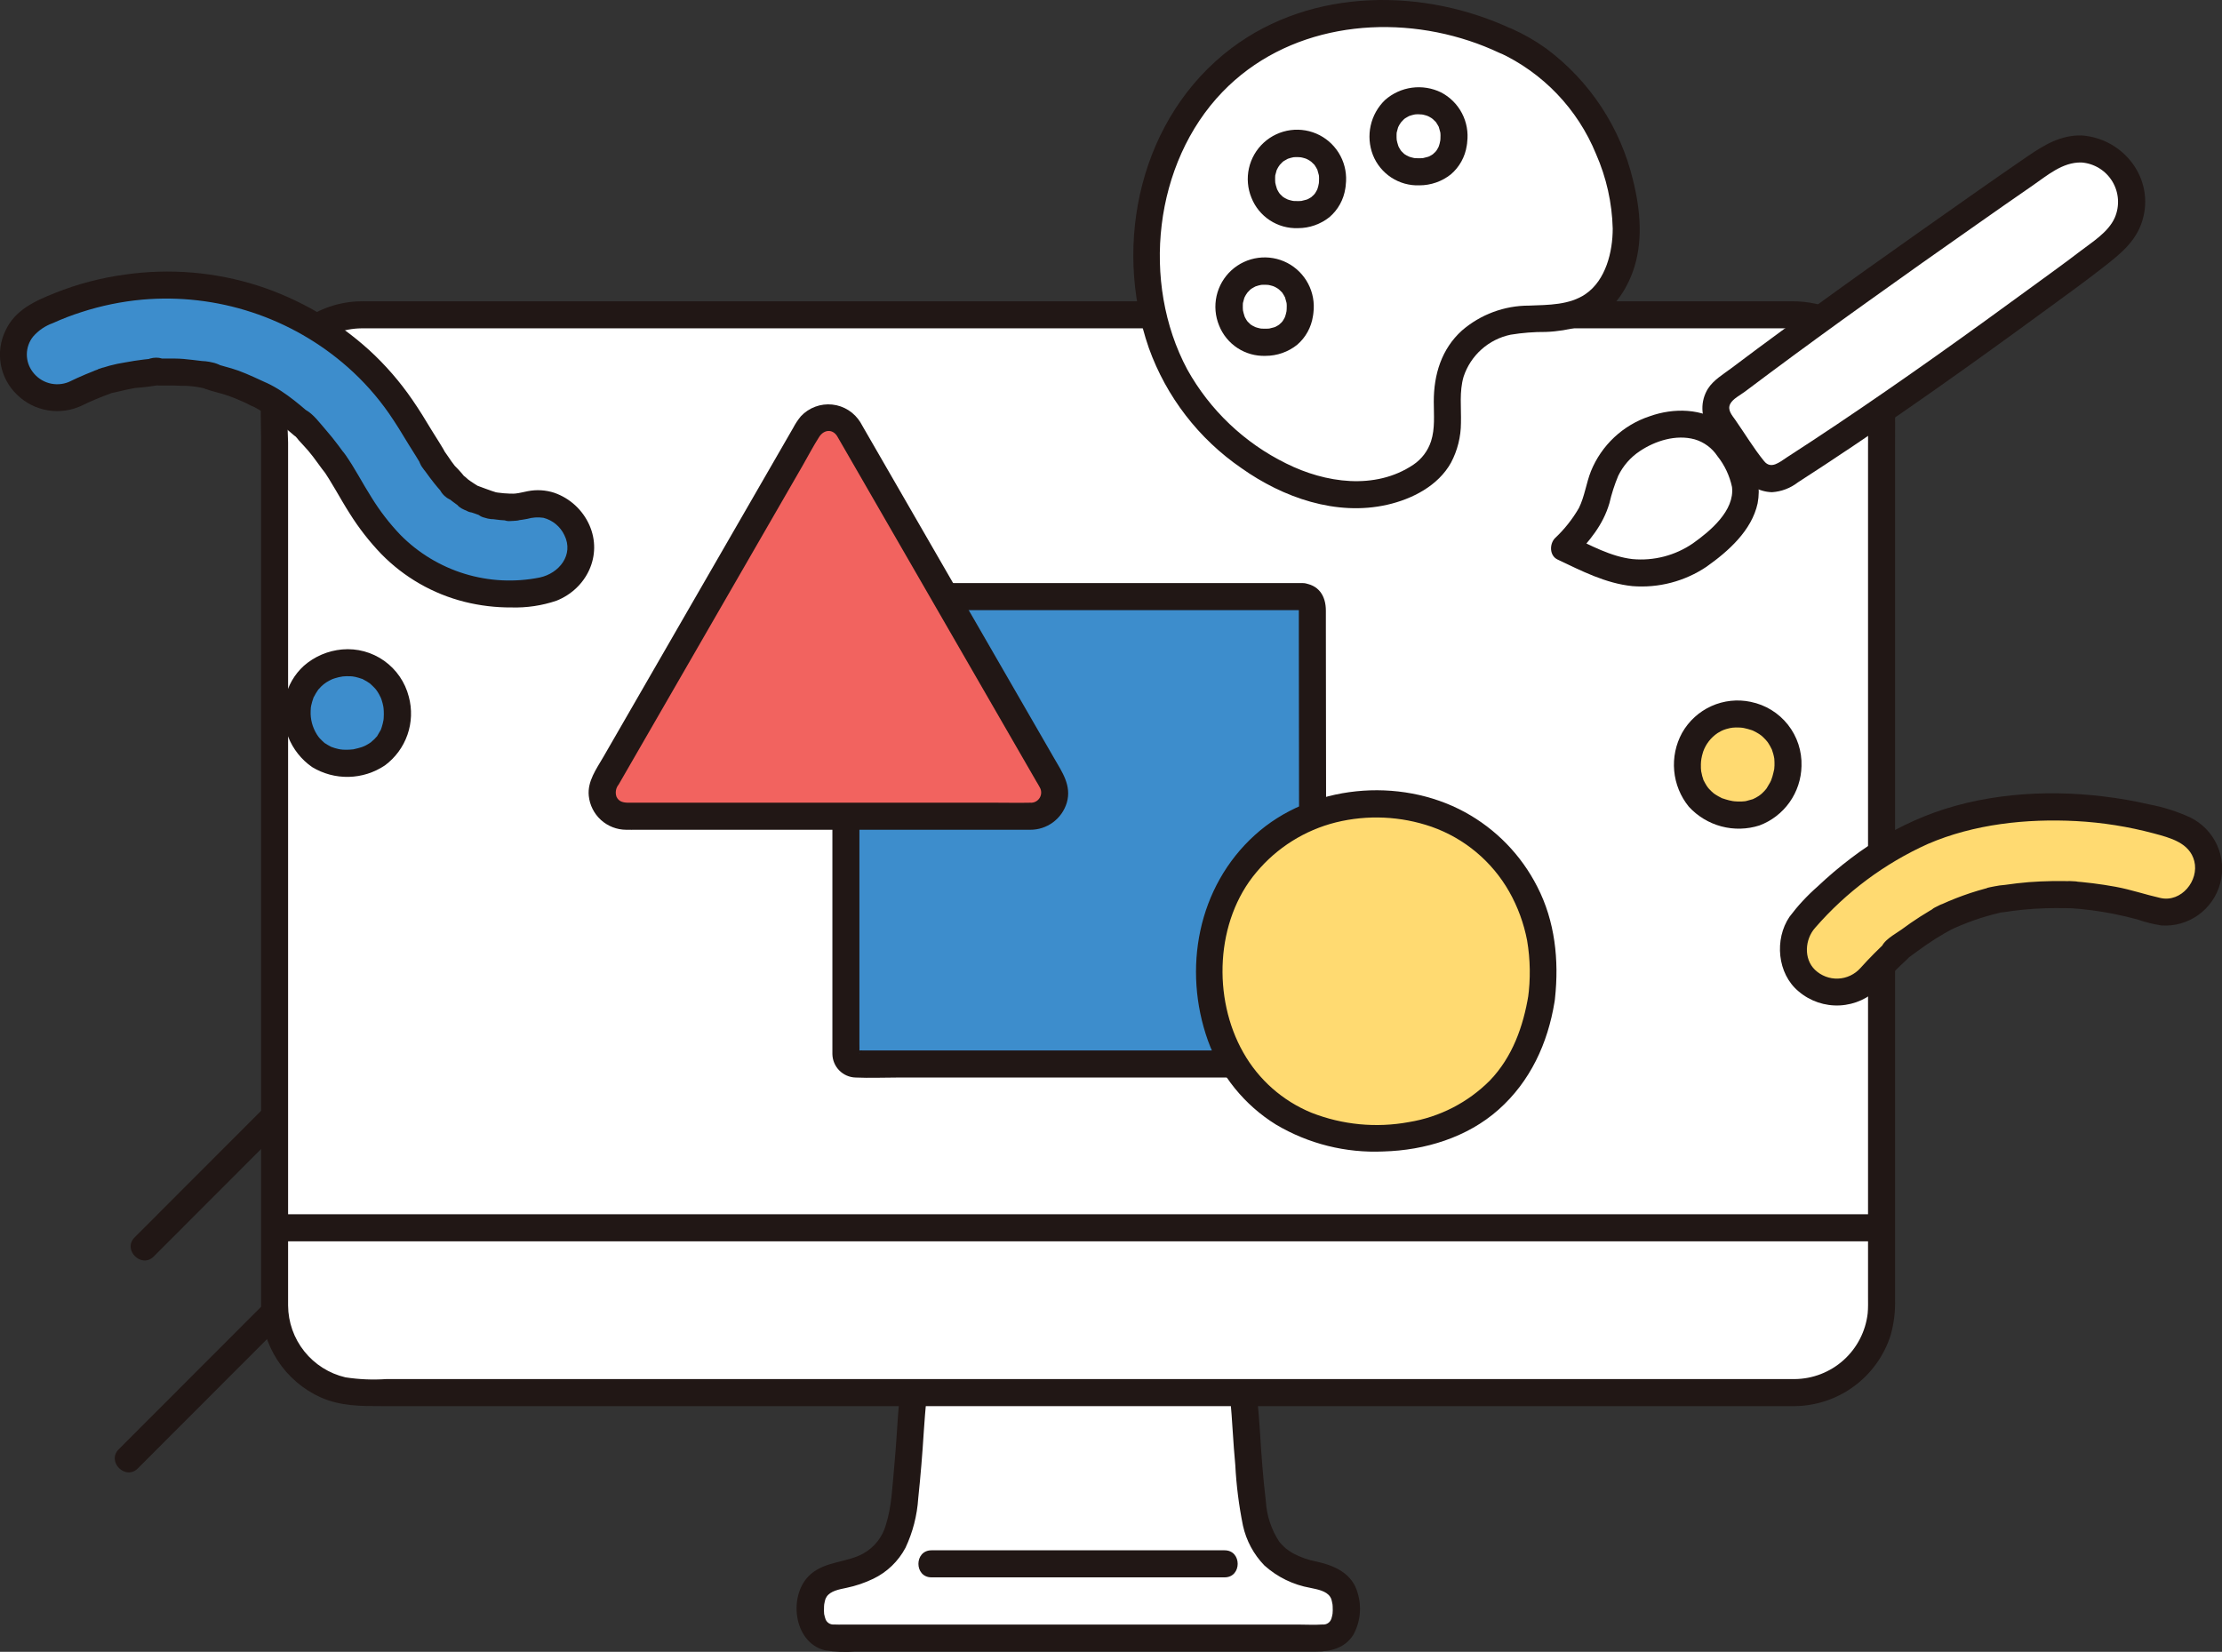
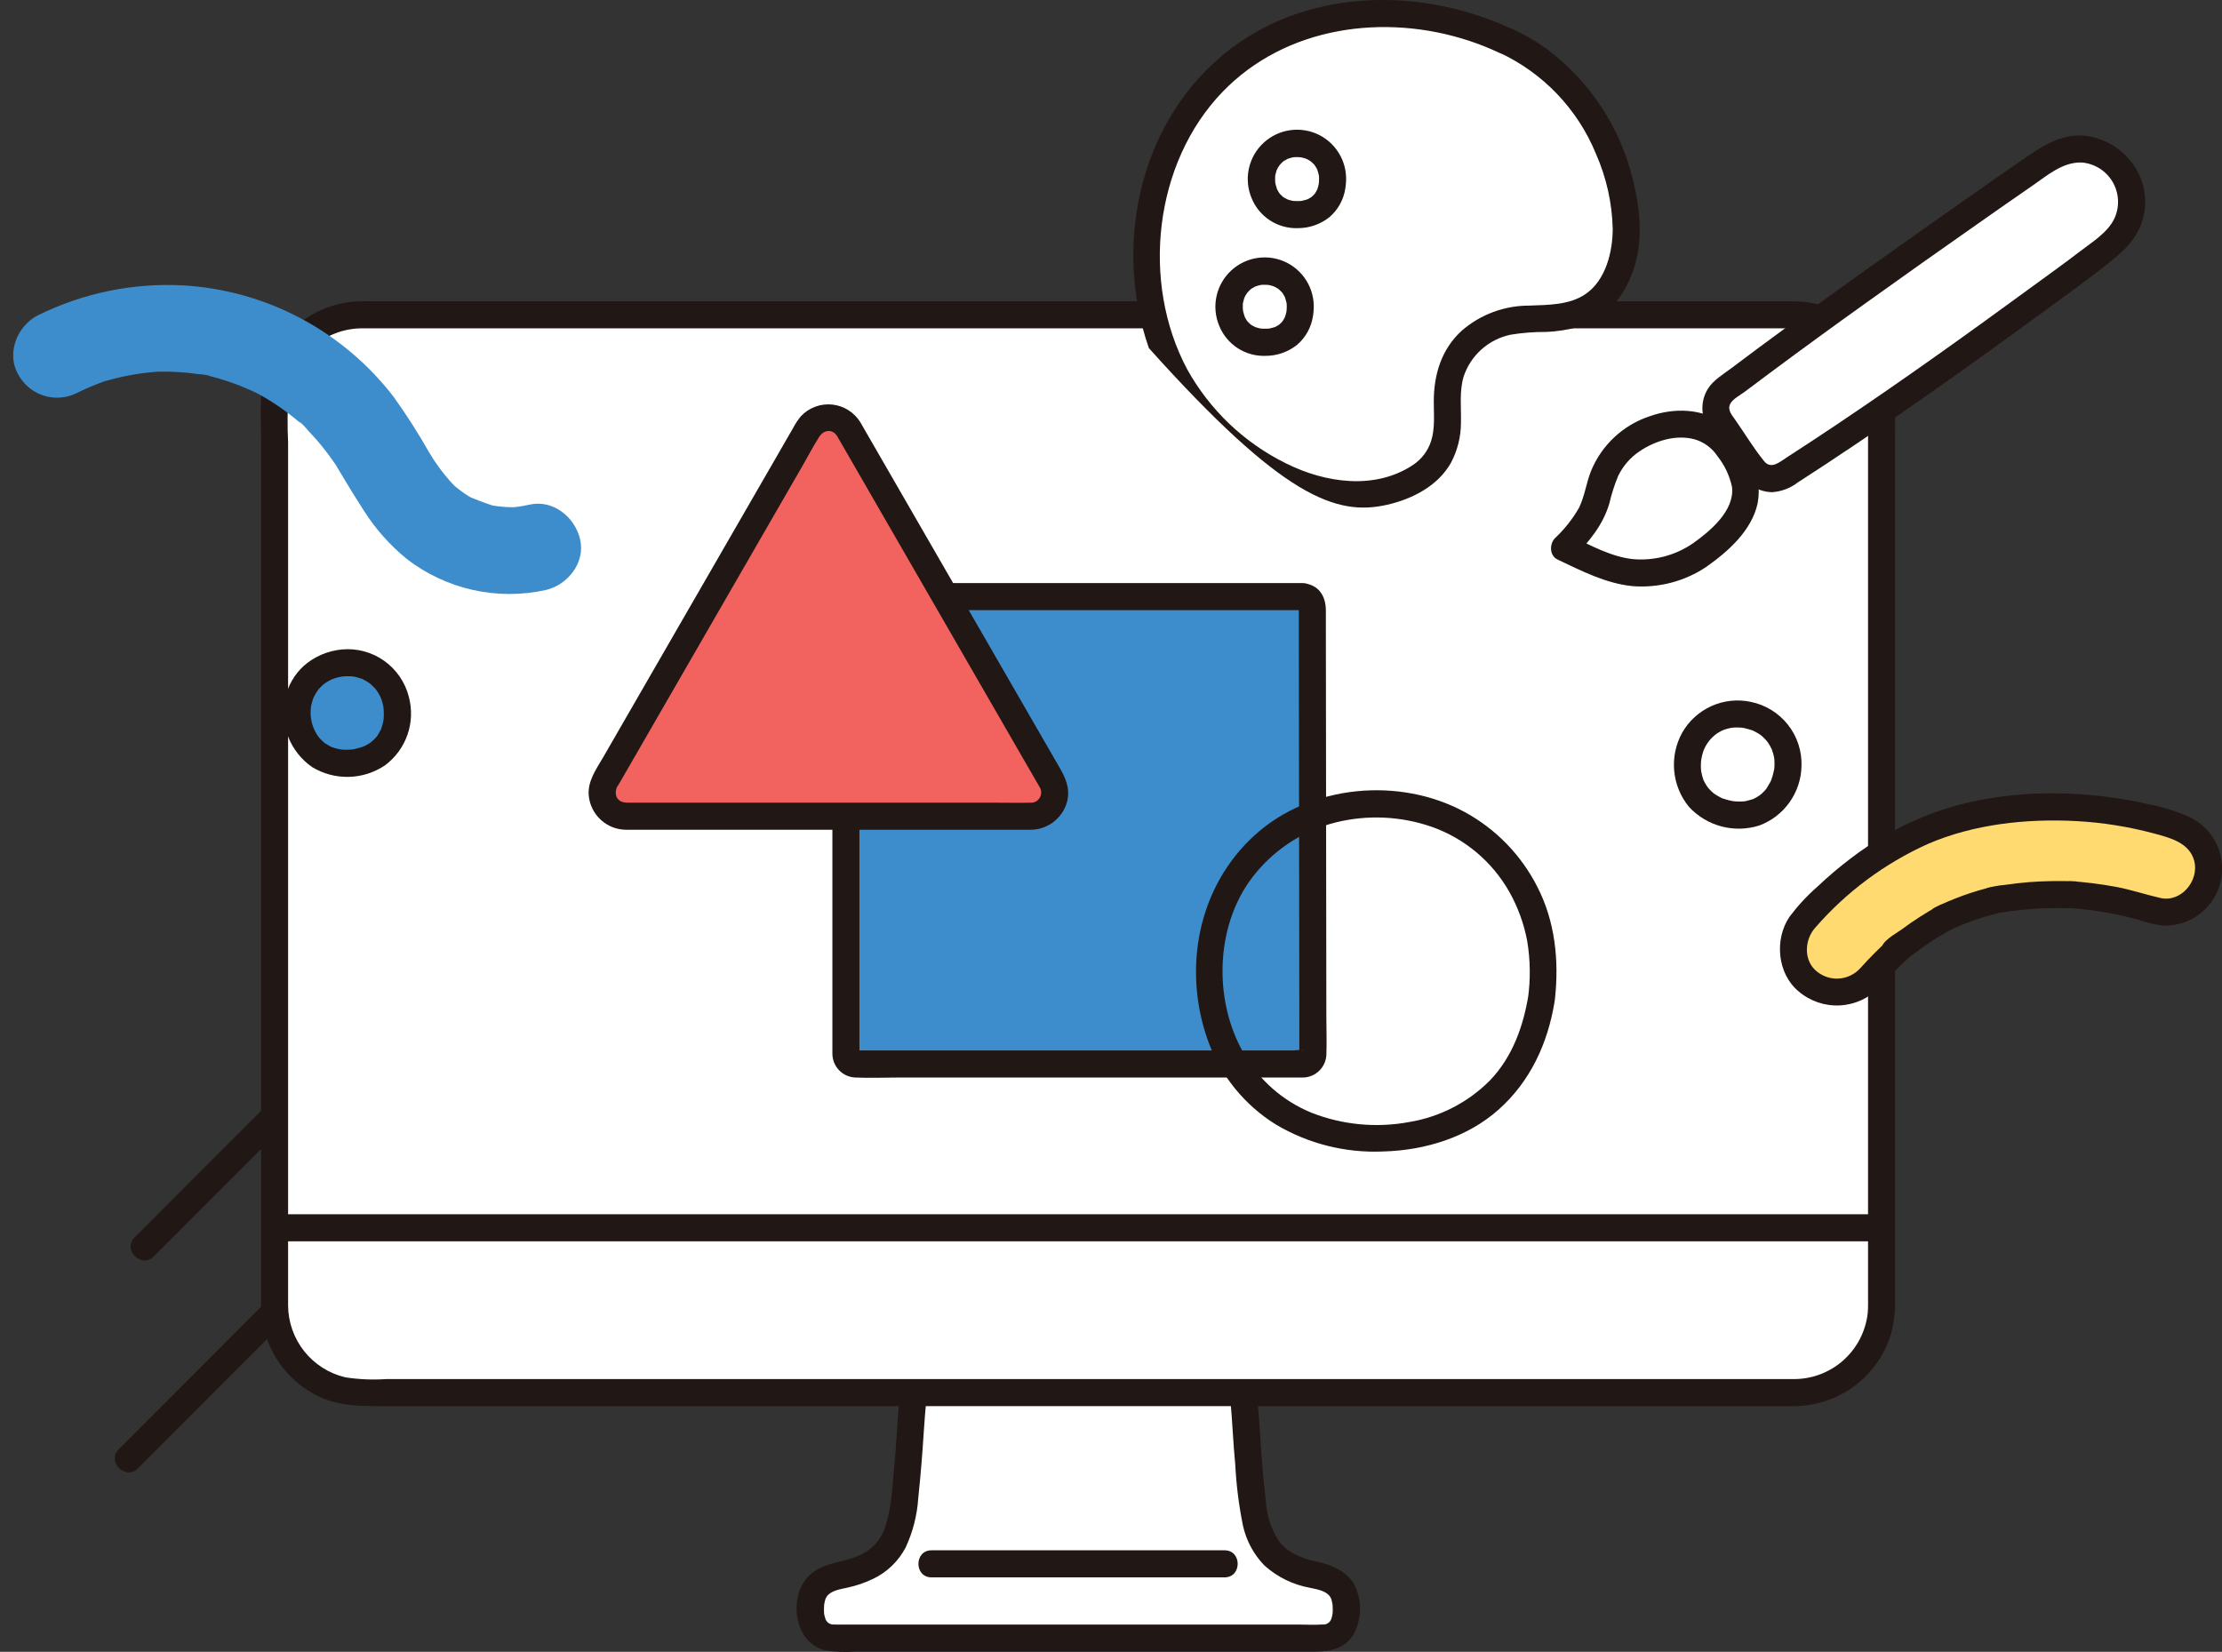
<svg xmlns="http://www.w3.org/2000/svg" width="347" height="258" viewBox="0 0 347 258" fill="none">
  <rect x="0" y="0" width="347" height="258" fill="#333333" stroke="none" />
  <g clip-path="url(#clip0_477_232)">
    <path d="M24.006 196.256L54.872 165.358C56.795 163.434 53.812 160.446 51.889 162.371L21.023 193.27C19.1 195.194 22.083 198.182 24.006 196.256Z" fill="#211715" />
    <path d="M21.524 229.355L68.644 182.185L81.975 168.842C83.897 166.917 80.913 163.929 78.99 165.855L31.869 213.025L18.54 226.369C16.616 228.293 19.6 231.281 21.524 229.355Z" fill="#211715" />
    <path d="M139.329 255.848H130.529C125.663 255.848 126.374 250.187 127.02 248.786C127.666 247.385 128.945 246.487 131.16 246.065C138.832 244.604 140.732 240.457 141.368 233.109C141.641 229.96 141.924 228.005 142.079 224.867C142.179 222.843 142.354 220.584 142.655 217.512H194.153C194.45 220.585 194.625 222.844 194.725 224.868C194.88 228.006 195.164 229.961 195.436 233.11C196.072 240.458 197.972 244.605 205.643 246.066C207.859 246.488 209.137 247.386 209.784 248.787C210.431 250.188 211.14 255.849 206.274 255.849L168.402 255.841L139.329 255.848Z" fill="white" />
    <path d="M280.263 49.172H56.447C48.954 49.172 42.88 55.252 42.88 62.753V203.932C42.88 211.433 48.954 217.513 56.447 217.513H280.263C287.756 217.513 293.83 211.433 293.83 203.932V62.753C293.83 55.252 287.756 49.172 280.263 49.172Z" fill="white" />
    <path d="M280.264 215.401H60.33C58.198 215.545 56.056 215.454 53.944 215.129C51.41 214.537 49.149 213.108 47.525 211.073C45.901 209.039 45.008 206.516 44.99 203.911C44.983 203.192 44.99 202.472 44.99 201.753V69.111C44.865 66.531 44.888 63.945 45.06 61.367C45.425 58.594 46.778 56.047 48.871 54.194C50.964 52.341 53.655 51.308 56.449 51.284C56.856 51.284 57.264 51.284 57.672 51.284H279.473C280.802 51.246 282.13 51.394 283.418 51.724C285.809 52.428 287.908 53.885 289.404 55.879C290.9 57.873 291.713 60.298 291.723 62.792C291.746 65.368 291.723 67.945 291.723 70.521V202.501C291.723 203.381 291.752 204.275 291.667 205.149C291.343 207.956 290.004 210.547 287.904 212.436C285.804 214.324 283.088 215.378 280.265 215.401C277.552 215.436 277.54 219.66 280.265 219.625C283.612 219.593 286.863 218.503 289.555 216.512C292.247 214.521 294.243 211.73 295.257 208.537C295.772 206.686 296.003 204.768 295.942 202.848V70.521C295.942 67.941 295.968 65.359 295.942 62.777C295.928 59.85 295.105 56.985 293.563 54.498C292.022 52.011 289.822 50 287.209 48.688C284.882 47.586 282.333 47.029 279.759 47.06H57.531C56.937 47.06 56.341 47.049 55.749 47.078C52.438 47.252 49.266 48.461 46.677 50.534C44.089 52.608 42.215 55.441 41.319 58.636C40.476 61.747 40.773 65.254 40.773 68.454V201.822C40.773 202.521 40.765 203.221 40.773 203.92C40.791 206.955 41.68 209.921 43.334 212.465C44.987 215.009 47.336 217.024 50.101 218.27C53.266 219.65 56.385 219.625 59.705 219.625H280.264C282.978 219.625 282.982 215.401 280.264 215.401Z" fill="#211715" />
    <path d="M140.464 218.352C140.125 221.951 139.994 225.564 139.641 229.159C139.347 232.158 139.268 235.223 138.363 238.108C138.103 239.069 137.652 239.968 137.037 240.751C136.422 241.533 135.656 242.184 134.785 242.664C132.256 244.064 128.912 243.849 126.587 245.887C123.006 249.027 123.862 256.536 128.808 257.76C130.373 258.012 131.962 258.08 133.543 257.961H141.319C157.679 257.958 174.038 257.958 190.398 257.961H205.54C207.839 257.961 209.978 257.433 211.313 255.395C211.863 254.413 212.211 253.331 212.336 252.213C212.46 251.094 212.36 249.962 212.04 248.883C211.224 245.775 208.465 244.535 205.587 243.905C204.305 243.661 203.067 243.224 201.916 242.607C201.512 242.377 201.127 242.116 200.764 241.825C200.573 241.656 200.39 241.48 200.214 241.297C200.115 241.193 200.019 241.087 199.924 240.978C199.889 240.939 199.611 240.583 199.786 240.817C198.533 238.912 197.805 236.71 197.676 234.433C197.243 230.863 196.986 227.266 196.767 223.679C196.658 221.901 196.503 220.126 196.337 218.352C196.322 217.796 196.095 217.267 195.703 216.874C195.31 216.481 194.782 216.254 194.227 216.24C193.669 216.243 193.134 216.467 192.739 216.862C192.345 217.258 192.121 217.793 192.117 218.352C192.446 221.834 192.573 225.33 192.908 228.811C193.073 231.996 193.473 235.165 194.108 238.291C194.625 240.636 195.785 242.791 197.458 244.514C199.471 246.326 201.952 247.537 204.617 248.009C205.752 248.249 207.116 248.483 207.722 249.405C207.817 249.549 207.872 249.708 207.962 249.853C207.919 249.785 207.839 249.347 207.862 249.638C207.888 249.763 207.924 249.885 207.97 250.004C208.021 250.197 208.058 250.393 208.093 250.589C208.102 250.637 208.136 250.91 208.103 250.637C208.064 250.316 208.115 250.813 208.116 250.876C208.143 251.311 208.135 251.748 208.093 252.182C208.141 251.767 208.049 252.337 208.016 252.468C207.992 252.556 207.963 252.651 207.938 252.744C207.788 253.286 208.045 252.575 207.903 252.854C207.809 253.132 207.625 253.369 207.381 253.529C207.136 253.689 206.844 253.761 206.553 253.734C205.235 253.822 203.891 253.741 202.574 253.741H194.687C178.835 253.737 162.984 253.737 147.133 253.741H131.792C131.281 253.741 130.759 253.77 130.249 253.734C129.958 253.76 129.667 253.687 129.423 253.527C129.178 253.368 128.994 253.131 128.9 252.854C128.751 252.564 128.995 253.145 128.9 252.833C128.871 252.745 128.836 252.657 128.812 252.56C128.785 252.401 128.748 252.244 128.7 252.091C128.701 251.931 128.692 251.772 128.674 251.614C128.667 251.367 128.674 251.122 128.688 250.876C128.688 250.758 128.707 250.641 128.718 250.524C128.711 250.594 128.636 250.971 128.711 250.589C128.744 250.413 128.775 250.243 128.817 250.072C128.866 249.929 128.908 249.785 128.942 249.638C128.95 249.578 129.058 249.332 128.911 249.693C128.73 250.133 129.025 249.492 129.087 249.405C129.694 248.48 131.055 248.249 132.191 248.009C133.639 247.708 135.046 247.232 136.379 246.59C138.528 245.555 140.289 243.859 141.407 241.75C142.551 239.317 143.227 236.69 143.398 234.006C143.768 230.519 144.051 227.031 144.269 223.533C144.377 221.807 144.527 220.082 144.689 218.36C144.686 217.801 144.462 217.266 144.067 216.87C143.672 216.475 143.138 216.251 142.58 216.247C142.024 216.259 141.494 216.485 141.1 216.879C140.707 217.272 140.481 217.803 140.47 218.36L140.464 218.352Z" fill="#211715" />
    <path d="M145.464 246.37H191.245C193.961 246.37 193.965 242.146 191.245 242.146H145.464C142.749 242.146 142.745 246.37 145.464 246.37Z" fill="#211715" />
    <path d="M42.88 193.881H293.83C296.545 193.881 296.549 189.657 293.83 189.657H42.88C40.164 189.657 40.16 193.881 42.88 193.881Z" fill="#211715" />
    <path d="M203.422 93.186H133.619C133.217 93.186 132.83 93.346 132.545 93.631C132.26 93.916 132.1 94.303 132.1 94.706V164.669C132.102 165.072 132.262 165.458 132.547 165.743C132.831 166.028 133.217 166.189 133.619 166.19H203.51C203.709 166.19 203.907 166.151 204.091 166.075C204.276 165.999 204.443 165.887 204.584 165.746C204.725 165.605 204.837 165.437 204.914 165.252C204.99 165.068 205.029 164.87 205.029 164.67C205.016 155.267 204.951 105.076 204.941 94.7C204.941 94.501 204.901 94.303 204.825 94.119C204.748 93.935 204.636 93.768 204.495 93.627C204.354 93.487 204.187 93.375 204.002 93.299C203.818 93.224 203.621 93.185 203.422 93.186Z" fill="#3D8DCC" />
    <path d="M203.422 91.073H134.363C134.131 91.073 133.897 91.064 133.665 91.073C132.701 91.083 131.779 91.467 131.093 92.145C130.407 92.824 130.012 93.742 129.991 94.707C129.965 95.288 129.991 95.876 129.991 96.457V163.924C129.991 164.161 129.982 164.399 129.991 164.636C130.008 165.597 130.394 166.516 131.071 167.199C131.747 167.882 132.661 168.277 133.621 168.301C135.809 168.399 138.024 168.301 140.215 168.301H202.791C203.018 168.301 203.249 168.311 203.476 168.301C204.452 168.288 205.383 167.89 206.068 167.195C206.753 166.5 207.138 165.563 207.139 164.587C207.205 162.69 207.133 160.778 207.131 158.879C207.122 152.385 207.113 145.892 207.105 139.398C207.088 125.62 207.071 111.842 207.055 98.064V95.383C207.055 93.037 205.912 91.294 203.425 91.071C202.867 91.075 202.333 91.299 201.938 91.694C201.543 92.089 201.32 92.624 201.315 93.183C201.327 93.74 201.553 94.27 201.946 94.664C202.339 95.058 202.869 95.284 203.425 95.295C203.343 95.288 202.546 94.892 202.835 94.697C202.826 94.79 202.826 94.884 202.835 94.977C202.826 95.147 202.826 95.317 202.835 95.486C202.835 95.915 202.835 96.344 202.835 96.773V99.986C202.839 102.794 202.842 105.601 202.845 108.409C202.854 115.665 202.863 122.922 202.872 130.178C202.881 137.32 202.89 144.462 202.9 151.603L202.91 159.762V162.743V163.943C202.901 164.099 202.901 164.255 202.91 164.411C203.004 165.193 203.109 163.571 203.502 164.074C203.379 163.917 202.013 164.074 201.827 164.074H135.081C134.706 164.074 134.319 164.047 133.945 164.074C133.431 164.112 133.704 164.043 134.131 164.366C134.336 164.521 134.188 164.806 134.211 164.271C134.229 163.87 134.211 163.464 134.211 163.062V96.238C134.211 95.85 134.237 95.453 134.211 95.065C134.18 94.584 134.27 94.636 133.918 95.217C133.8 95.414 133.453 95.273 134.014 95.298C134.391 95.314 134.772 95.298 135.149 95.298H203.422C206.137 95.298 206.142 91.073 203.422 91.073Z" fill="#211715" />
    <path d="M132.565 67.072L164.209 121.938C164.534 122.5 164.706 123.139 164.706 123.789C164.707 124.438 164.536 125.077 164.212 125.64C163.887 126.203 163.42 126.67 162.857 126.994C162.295 127.319 161.657 127.489 161.008 127.488H97.721C97.071 127.489 96.433 127.319 95.871 126.994C95.308 126.67 94.841 126.203 94.517 125.64C94.192 125.077 94.021 124.438 94.022 123.789C94.022 123.139 94.194 122.5 94.52 121.938L126.163 67.072C126.487 66.51 126.954 66.043 127.516 65.718C128.078 65.393 128.715 65.222 129.364 65.222C130.013 65.222 130.65 65.393 131.212 65.718C131.774 66.043 132.241 66.51 132.565 67.072Z" fill="#F2635F" />
    <path d="M130.743 68.138L137.895 80.538L151.909 104.836L161.846 122.061C162.022 122.371 162.232 122.677 162.388 123C162.531 123.252 162.603 123.539 162.595 123.83C162.587 124.12 162.5 124.403 162.344 124.648C162.187 124.893 161.966 125.09 161.706 125.218C161.445 125.346 161.155 125.401 160.865 125.376C159.1 125.415 157.329 125.376 155.564 125.376H98.198C97.351 125.376 96.655 125.241 96.281 124.459C96.163 124.137 96.132 123.79 96.191 123.452C96.249 123.114 96.395 122.798 96.614 122.534L105.742 106.707L119.879 82.196L125.329 72.748C126.193 71.251 126.994 69.689 127.932 68.236C128.662 67.101 129.999 66.949 130.745 68.14C132.184 70.438 135.836 68.321 134.389 66.008C133.921 65.229 133.279 64.569 132.513 64.08C131.748 63.591 130.879 63.286 129.976 63.19C129.073 63.094 128.16 63.209 127.308 63.526C126.457 63.843 125.691 64.354 125.07 65.017C124.61 65.573 124.21 66.176 123.876 66.815L120.078 73.399L106.219 97.429L94.231 118.216C93.148 120.092 91.715 122.024 91.945 124.304C92.093 125.754 92.772 127.098 93.852 128.077C94.932 129.055 96.335 129.598 97.792 129.602C98.352 129.617 98.914 129.602 99.475 129.602H159.047C159.663 129.602 160.274 129.616 160.885 129.602C162.166 129.609 163.415 129.201 164.445 128.439C165.475 127.676 166.231 126.6 166.599 125.372C167.374 122.704 165.87 120.592 164.624 118.432L159.752 109.984L145.335 84.991L134.928 66.95L134.387 66.003C133.03 63.652 129.381 65.778 130.743 68.138Z" fill="#211715" />
    <path d="M325.036 23.27C322.261 23.14 320.247 24.498 318.063 25.992C315.615 27.666 313.176 29.355 310.748 31.058C296.959 40.733 283.131 50.467 269.708 60.649L269.356 60.913C268.62 61.474 268.13 62.298 267.988 63.213C267.846 64.128 268.064 65.063 268.595 65.821L273.775 73.236C274.305 73.995 275.107 74.52 276.014 74.701C276.921 74.881 277.863 74.703 278.642 74.204C292.208 65.505 305.486 56.075 318.485 46.551C322.383 43.696 326.397 40.865 330.068 37.718C331.315 36.639 332.209 35.211 332.635 33.617C333.061 32.024 332.998 30.339 332.456 28.782C331.914 27.224 330.917 25.865 329.594 24.882C328.271 23.899 326.683 23.336 325.037 23.267L325.036 23.27Z" fill="white" />
    <path d="M325.036 21.158C321.81 21.083 319.22 22.648 316.648 24.407C313.846 26.326 311.056 28.262 308.28 30.215C302.547 34.239 296.827 38.28 291.12 42.338C285.535 46.327 279.985 50.364 274.469 54.447C273.093 55.47 271.72 56.496 270.352 57.527C269.099 58.471 267.59 59.351 266.729 60.7C266.135 61.653 265.831 62.758 265.856 63.882C265.881 65.004 266.232 66.096 266.867 67.022C268.45 69.355 270.089 71.658 271.716 73.962C272.24 74.827 272.972 75.547 273.846 76.056C274.719 76.566 275.706 76.849 276.716 76.879C278.193 76.784 279.608 76.246 280.777 75.337C282.204 74.416 283.628 73.489 285.047 72.555C296.661 64.908 307.986 56.835 319.207 48.623C322.268 46.382 325.352 44.174 328.34 41.837C330.967 39.781 333.511 37.839 334.543 34.521C336.577 27.98 331.678 21.592 325.036 21.153C324.476 21.153 323.94 21.375 323.544 21.771C323.148 22.167 322.926 22.704 322.926 23.265C322.926 23.825 323.148 24.362 323.544 24.758C323.94 25.154 324.476 25.377 325.036 25.377C326.021 25.447 326.975 25.753 327.818 26.27C328.66 26.786 329.366 27.497 329.877 28.343C330.388 29.19 330.688 30.147 330.753 31.133C330.817 32.12 330.644 33.108 330.248 34.014C329.236 36.293 326.699 37.821 324.798 39.285C322.375 41.146 319.887 42.921 317.422 44.724C307.341 52.103 297.187 59.373 286.814 66.324C284.224 68.059 281.62 69.772 279.003 71.464C277.905 72.174 276.582 73.362 275.5 72.036C273.861 70.027 272.489 67.724 271.003 65.6C270.487 64.862 269.719 64.03 270.198 63.094C270.612 62.286 271.754 61.728 272.484 61.18C273.739 60.234 274.996 59.293 276.257 58.355C281.303 54.6 286.387 50.894 291.507 47.237C297.201 43.158 302.918 39.109 308.66 35.092C311.561 33.055 314.462 31.019 317.383 29.01C319.694 27.419 322.083 25.309 325.039 25.378C327.752 25.445 327.752 21.22 325.036 21.158Z" fill="#211715" />
    <path d="M265.428 86.699C269.384 83.926 274.33 79.07 272.016 73.866C271.251 71.939 270.144 70.166 268.748 68.634C265.037 64.889 258.731 66.03 254.762 68.81C251.047 71.411 250.278 74.417 249.434 77.54C248.406 81.358 247.102 82.571 244.304 85.573C247.605 87.135 252.026 89.415 255.762 89.49C259.193 89.566 262.565 88.593 265.428 86.699Z" fill="white" />
    <path d="M266.493 88.522C269.89 86.12 273.559 82.874 274.481 78.613C274.921 76.284 274.531 73.874 273.379 71.803C272.428 69.625 270.973 67.704 269.134 66.2C265.868 63.73 261.35 63.682 257.613 65.02C255.557 65.701 253.674 66.82 252.092 68.3C250.51 69.781 249.269 71.587 248.452 73.594C247.711 75.467 247.466 77.541 246.571 79.348C245.558 81.101 244.292 82.695 242.814 84.078C241.959 84.995 241.962 86.789 243.241 87.396C246.973 89.165 250.761 91.132 254.933 91.548C259.018 91.872 263.092 90.806 266.496 88.522C268.73 87.004 266.621 83.342 264.366 84.875C261.604 86.769 258.266 87.635 254.933 87.324C251.567 86.938 248.389 85.177 245.374 83.748L245.802 87.065C248.209 84.485 250.315 82.057 251.333 78.603C251.673 77.133 252.136 75.695 252.718 74.303C253.475 72.751 254.632 71.428 256.069 70.471C258.503 68.838 261.746 67.825 264.653 68.623C266.107 69.049 267.364 69.976 268.202 71.24C269.326 72.651 270.107 74.304 270.481 76.069C270.912 79.773 267.041 82.982 264.366 84.875C263.894 85.168 263.553 85.63 263.412 86.168C263.271 86.705 263.342 87.277 263.609 87.764C263.895 88.243 264.357 88.591 264.896 88.733C265.435 88.875 266.009 88.799 266.493 88.522Z" fill="#211715" />
    <path d="M235.165 6.409C218.929 -1.32 197.375 0.74 185.909 17.128C177.254 29.499 177.483 45.862 182.962 57.532C188.871 70.121 207.358 82.707 221.103 74.831C222.596 74.004 223.841 72.79 224.706 71.317C225.572 69.845 226.028 68.167 226.026 66.458C226.122 64.123 225.829 61.759 226.245 59.459C227.262 53.827 232.302 50.112 237.875 49.885C243.965 49.637 249.08 49.785 252.261 43.477C253.923 39.846 254.404 35.784 253.636 31.865C251.856 20.913 245.441 10.941 235.107 6.35" fill="white" />
-     <path d="M236.227 4.586C222.388 -1.947 204.891 -1.951 192.331 7.511C178.135 18.204 173.68 37.904 179.414 54.371C182.148 61.982 187.203 68.54 193.865 73.116C200.36 77.718 208.675 80.649 216.644 78.837C220.54 77.949 224.584 75.878 226.593 72.275C227.61 70.358 228.145 68.222 228.151 66.051C228.21 63.642 227.873 61.175 228.565 58.828C229.108 57.188 230.072 55.72 231.36 54.57C232.648 53.421 234.215 52.63 235.904 52.277C237.723 51.979 239.563 51.835 241.406 51.846C243.206 51.781 244.991 51.495 246.721 50.995C250.821 49.675 253.53 46.44 254.977 42.465C256.647 37.878 256.182 32.798 255.024 28.151C253.06 19.921 248.268 12.644 241.485 7.594C239.822 6.395 238.042 5.369 236.171 4.531C235.685 4.265 235.116 4.194 234.58 4.334C234.044 4.473 233.582 4.811 233.286 5.28C233.009 5.765 232.932 6.34 233.074 6.88C233.215 7.421 233.564 7.884 234.043 8.17C240.938 11.343 246.371 17.019 249.243 24.05C250.862 27.725 251.748 31.681 251.851 35.696C251.856 39.329 250.768 43.756 247.624 45.918C245.101 47.653 241.822 47.619 238.782 47.734C234.937 47.728 231.219 49.108 228.308 51.621C225.103 54.512 223.901 58.524 223.907 62.739C223.907 64.812 224.122 66.909 223.482 68.913C222.996 70.414 222.021 71.707 220.713 72.587C214.752 76.594 206.949 75.432 200.857 72.39C194.332 69.183 188.941 64.057 185.407 57.699C178.163 44.136 180.177 25.483 190.917 14.353C200.824 4.081 216.279 2.024 229.451 6.379C231.037 6.902 232.59 7.521 234.101 8.233C234.587 8.5 235.158 8.571 235.695 8.43C236.232 8.289 236.694 7.947 236.987 7.475C237.265 6.99 237.341 6.416 237.199 5.875C237.058 5.335 236.709 4.872 236.23 4.586H236.227Z" fill="#211715" />
-     <path d="M208.059 28.879C207.979 29.396 207.845 29.903 207.658 30.391C207.474 30.808 207.246 31.203 206.978 31.571C206.724 31.88 206.44 32.164 206.13 32.418C205.773 32.678 205.39 32.9 204.987 33.08C204.514 33.26 204.023 33.391 203.523 33.469C202.905 33.538 202.281 33.538 201.663 33.469C201.169 33.391 200.684 33.261 200.217 33.083C199.8 32.896 199.404 32.666 199.035 32.397C198.714 32.133 198.419 31.838 198.156 31.517C197.884 31.145 197.653 30.744 197.466 30.323C197.282 29.841 197.149 29.342 197.07 28.833C197.007 28.282 197.002 27.725 197.057 27.173C197.135 26.671 197.267 26.179 197.452 25.705C197.644 25.28 197.88 24.876 198.155 24.5C198.711 23.779 199.443 23.214 200.281 22.86C200.765 22.67 201.269 22.534 201.783 22.456C202.307 22.401 202.835 22.401 203.359 22.456C203.868 22.535 204.366 22.669 204.846 22.856C205.683 23.207 206.416 23.769 206.972 24.488C207.246 24.863 207.482 25.264 207.675 25.687C207.862 26.165 207.996 26.662 208.075 27.169C208.131 27.738 208.126 28.311 208.059 28.879Z" fill="white" />
+     <path d="M236.227 4.586C222.388 -1.947 204.891 -1.951 192.331 7.511C178.135 18.204 173.68 37.904 179.414 54.371C200.36 77.718 208.675 80.649 216.644 78.837C220.54 77.949 224.584 75.878 226.593 72.275C227.61 70.358 228.145 68.222 228.151 66.051C228.21 63.642 227.873 61.175 228.565 58.828C229.108 57.188 230.072 55.72 231.36 54.57C232.648 53.421 234.215 52.63 235.904 52.277C237.723 51.979 239.563 51.835 241.406 51.846C243.206 51.781 244.991 51.495 246.721 50.995C250.821 49.675 253.53 46.44 254.977 42.465C256.647 37.878 256.182 32.798 255.024 28.151C253.06 19.921 248.268 12.644 241.485 7.594C239.822 6.395 238.042 5.369 236.171 4.531C235.685 4.265 235.116 4.194 234.58 4.334C234.044 4.473 233.582 4.811 233.286 5.28C233.009 5.765 232.932 6.34 233.074 6.88C233.215 7.421 233.564 7.884 234.043 8.17C240.938 11.343 246.371 17.019 249.243 24.05C250.862 27.725 251.748 31.681 251.851 35.696C251.856 39.329 250.768 43.756 247.624 45.918C245.101 47.653 241.822 47.619 238.782 47.734C234.937 47.728 231.219 49.108 228.308 51.621C225.103 54.512 223.901 58.524 223.907 62.739C223.907 64.812 224.122 66.909 223.482 68.913C222.996 70.414 222.021 71.707 220.713 72.587C214.752 76.594 206.949 75.432 200.857 72.39C194.332 69.183 188.941 64.057 185.407 57.699C178.163 44.136 180.177 25.483 190.917 14.353C200.824 4.081 216.279 2.024 229.451 6.379C231.037 6.902 232.59 7.521 234.101 8.233C234.587 8.5 235.158 8.571 235.695 8.43C236.232 8.289 236.694 7.947 236.987 7.475C237.265 6.99 237.341 6.416 237.199 5.875C237.058 5.335 236.709 4.872 236.23 4.586H236.227Z" fill="#211715" />
    <path d="M203.011 48.818C202.931 49.335 202.797 49.842 202.61 50.33C202.425 50.746 202.197 51.141 201.93 51.509C201.675 51.818 201.391 52.102 201.082 52.357C200.725 52.616 200.342 52.838 199.939 53.018C199.466 53.199 198.975 53.329 198.475 53.407C197.857 53.477 197.232 53.477 196.614 53.407C196.12 53.329 195.636 53.2 195.169 53.021C194.752 52.835 194.356 52.605 193.987 52.335C193.666 52.072 193.371 51.777 193.108 51.455C192.837 51.082 192.605 50.682 192.418 50.261C192.234 49.78 192.102 49.281 192.023 48.772C191.96 48.22 191.955 47.663 192.01 47.111C192.088 46.609 192.22 46.117 192.405 45.643C192.597 45.218 192.833 44.815 193.108 44.438C193.663 43.717 194.395 43.152 195.233 42.798C195.717 42.608 196.222 42.473 196.736 42.394C197.26 42.339 197.788 42.339 198.311 42.394C198.82 42.472 199.319 42.606 199.799 42.793C200.636 43.145 201.368 43.707 201.925 44.425C202.199 44.8 202.435 45.202 202.628 45.625C202.815 46.102 202.949 46.599 203.028 47.106C203.083 47.676 203.077 48.25 203.011 48.818Z" fill="white" />
    <path d="M227.022 22.195C226.942 22.712 226.808 23.219 226.622 23.707C226.437 24.123 226.209 24.518 225.941 24.886C225.687 25.195 225.403 25.48 225.093 25.734C224.736 25.993 224.353 26.215 223.95 26.395C223.477 26.576 222.987 26.706 222.486 26.785C221.868 26.854 221.244 26.854 220.625 26.785C220.132 26.707 219.648 26.579 219.181 26.401C218.764 26.214 218.367 25.984 217.998 25.715C217.677 25.451 217.382 25.156 217.119 24.835C216.847 24.462 216.616 24.061 216.428 23.64C216.245 23.159 216.112 22.659 216.033 22.151C215.97 21.599 215.965 21.043 216.02 20.491C216.097 19.988 216.23 19.496 216.415 19.022C216.607 18.597 216.843 18.193 217.119 17.817C217.403 17.468 217.722 17.148 218.071 16.862C218.437 16.595 218.83 16.365 219.243 16.177C219.728 15.987 220.232 15.852 220.747 15.773C221.27 15.718 221.798 15.718 222.322 15.773C222.831 15.851 223.33 15.985 223.81 16.172C224.228 16.362 224.626 16.594 224.997 16.866C225.34 17.148 225.654 17.464 225.934 17.808C226.209 18.183 226.445 18.585 226.638 19.008C226.826 19.485 226.96 19.982 227.038 20.489C227.094 21.057 227.088 21.629 227.022 22.195Z" fill="white" />
    <path d="M206.025 28.318C205.981 28.576 205.931 28.832 205.864 29.084C205.839 29.179 205.812 29.274 205.783 29.367C205.767 29.419 205.632 29.807 205.723 29.575C205.806 29.368 205.679 29.657 205.668 29.677C205.606 29.791 205.545 29.905 205.478 30.017C205.411 30.129 205.344 30.241 205.269 30.345C205.445 30.105 205.244 30.354 205.152 30.449C205.075 30.529 204.61 30.921 204.91 30.704C204.702 30.846 204.486 30.975 204.262 31.091C204.239 31.104 203.957 31.228 204.174 31.142C204.41 31.048 204.036 31.18 203.981 31.197C203.739 31.271 203.489 31.313 203.246 31.381C202.944 31.469 203.552 31.387 203.217 31.386C203.08 31.386 202.941 31.403 202.804 31.407C202.561 31.413 202.32 31.397 202.079 31.395C201.991 31.395 201.666 31.328 202.042 31.402C201.955 31.385 201.859 31.366 201.767 31.346C201.493 31.286 201.222 31.208 200.958 31.114C201.323 31.247 200.782 31.011 200.677 30.949C200.573 30.888 200.459 30.802 200.345 30.742C200.138 30.635 200.355 30.756 200.395 30.791C200.219 30.632 200.057 30.462 199.887 30.296C199.821 30.232 199.681 30.001 199.87 30.296C199.799 30.186 199.725 30.077 199.657 29.964C199.59 29.852 199.532 29.733 199.466 29.619C199.423 29.546 199.33 29.257 199.44 29.587C199.369 29.373 199.301 29.159 199.247 28.94C199.216 28.816 199.198 28.687 199.159 28.564C199.095 28.337 199.159 28.586 199.159 28.633C199.133 28.322 199.124 28.01 199.133 27.698C199.133 27.64 199.164 27.208 199.133 27.47C199.107 27.699 199.15 27.394 199.156 27.366C199.215 27.118 199.281 26.876 199.354 26.632C199.36 26.611 199.472 26.32 199.386 26.524C199.289 26.754 199.467 26.38 199.493 26.332C199.541 26.244 199.59 26.156 199.641 26.068C199.663 26.032 200.021 25.551 199.766 25.849C199.913 25.678 200.069 25.515 200.232 25.361C200.303 25.295 200.374 25.23 200.447 25.166C200.183 25.393 200.42 25.191 200.488 25.152C200.714 25.024 200.928 24.888 201.164 24.77C201.119 24.792 200.886 24.854 201.111 24.799C201.267 24.761 201.42 24.698 201.577 24.656C201.702 24.623 201.829 24.595 201.955 24.568C201.983 24.562 202.297 24.516 202.061 24.543C201.797 24.574 202.21 24.543 202.27 24.543C202.402 24.538 202.534 24.536 202.665 24.538C202.796 24.54 203.388 24.602 202.983 24.538C203.237 24.581 203.487 24.64 203.733 24.714C203.856 24.75 203.978 24.791 204.1 24.834C203.748 24.708 204.142 24.869 204.216 24.909C204.332 24.972 204.444 25.038 204.556 25.108C204.626 25.151 204.957 25.416 204.682 25.174C204.873 25.342 205.049 25.522 205.226 25.702C205.496 25.979 205.314 25.802 205.26 25.724C205.357 25.858 205.442 26.001 205.524 26.143C205.574 26.231 205.621 26.319 205.669 26.407C205.941 26.888 205.659 26.245 205.73 26.53C205.802 26.816 205.89 27.084 205.962 27.363C205.985 27.451 205.989 27.738 205.975 27.393C205.98 27.535 205.992 27.677 205.993 27.82C205.996 28.176 205.979 28.532 205.941 28.886C205.942 29.445 206.165 29.981 206.561 30.377C206.956 30.773 207.491 30.996 208.05 30.998C208.605 30.983 209.134 30.756 209.526 30.363C209.919 29.97 210.146 29.441 210.16 28.886C210.353 27.33 210.067 25.753 209.34 24.366C208.612 22.978 207.479 21.846 206.091 21.121C204.691 20.396 203.103 20.118 201.541 20.325C199.979 20.533 198.518 21.215 197.356 22.281C196.193 23.346 195.386 24.743 195.042 26.282C194.699 27.822 194.835 29.43 195.434 30.889C196.007 32.334 197.012 33.566 198.313 34.416C199.613 35.266 201.145 35.691 202.697 35.635C204.485 35.636 206.221 35.028 207.62 33.912C208.954 32.768 209.831 31.181 210.092 29.442C210.227 28.902 210.149 28.331 209.875 27.847C209.601 27.363 209.151 27.004 208.618 26.844C208.079 26.702 207.506 26.777 207.022 27.052C206.537 27.328 206.18 27.782 206.025 28.318Z" fill="#211715" />
    <path d="M200.976 48.257C200.932 48.515 200.883 48.77 200.816 49.023C200.791 49.117 200.763 49.212 200.735 49.305C200.718 49.358 200.583 49.745 200.675 49.513C200.758 49.307 200.631 49.596 200.62 49.615C200.557 49.729 200.497 49.844 200.43 49.955C200.363 50.067 200.296 50.18 200.22 50.284C200.396 50.043 200.196 50.293 200.104 50.388C200.027 50.468 199.561 50.859 199.862 50.642C199.654 50.784 199.438 50.913 199.214 51.03C199.191 51.043 198.908 51.166 199.126 51.081C199.362 50.986 198.988 51.119 198.933 51.136C198.691 51.21 198.441 51.251 198.198 51.32C197.896 51.408 198.504 51.326 198.169 51.32C198.032 51.32 197.893 51.338 197.755 51.341C197.513 51.348 197.272 51.333 197.031 51.33C196.943 51.33 196.618 51.263 196.994 51.338C196.906 51.319 196.811 51.301 196.719 51.281C196.445 51.22 196.174 51.143 195.91 51.048C196.274 51.182 195.734 50.945 195.629 50.884C195.525 50.822 195.411 50.738 195.297 50.678C195.09 50.57 195.307 50.69 195.347 50.726C195.171 50.568 195.009 50.396 194.839 50.231C194.772 50.166 194.632 49.936 194.822 50.231C194.751 50.12 194.677 50.011 194.609 49.898C194.542 49.785 194.484 49.668 194.418 49.553C194.375 49.48 194.282 49.191 194.392 49.521C194.321 49.307 194.253 49.093 194.199 48.875C194.167 48.75 194.15 48.621 194.111 48.498C194.047 48.271 194.111 48.52 194.111 48.568C194.085 48.257 194.076 47.945 194.085 47.633C194.085 47.575 194.117 47.143 194.085 47.404C194.06 47.634 194.103 47.328 194.109 47.301C194.167 47.052 194.234 46.811 194.307 46.566C194.313 46.545 194.425 46.254 194.339 46.459C194.241 46.688 194.42 46.314 194.446 46.265C194.493 46.177 194.542 46.089 194.594 46.006C194.615 45.97 194.974 45.488 194.718 45.786C194.865 45.615 195.021 45.453 195.185 45.299C195.256 45.232 195.327 45.168 195.399 45.104C195.14 45.331 195.373 45.128 195.44 45.09C195.666 44.961 195.88 44.826 196.117 44.708C196.071 44.73 195.838 44.796 196.064 44.737C196.22 44.698 196.372 44.636 196.529 44.593C196.654 44.56 196.781 44.533 196.907 44.505C196.935 44.499 197.249 44.453 197.013 44.481C196.749 44.511 197.163 44.481 197.223 44.481C197.354 44.475 197.487 44.474 197.618 44.476C197.749 44.478 198.341 44.54 197.936 44.476C198.189 44.52 198.44 44.578 198.686 44.652C198.809 44.689 198.931 44.729 199.052 44.773C198.7 44.646 199.095 44.807 199.169 44.848C199.286 44.91 199.399 44.976 199.508 45.046C199.578 45.09 199.91 45.354 199.634 45.113C199.825 45.281 200.002 45.46 200.179 45.641C200.449 45.919 200.267 45.741 200.213 45.663C200.309 45.797 200.395 45.941 200.477 46.083C200.527 46.171 200.573 46.259 200.622 46.347C200.893 46.829 200.611 46.185 200.683 46.47C200.755 46.755 200.843 47.025 200.914 47.303C200.937 47.391 200.941 47.678 200.928 47.333C200.933 47.475 200.944 47.617 200.946 47.76C200.949 48.116 200.932 48.472 200.893 48.826C200.895 49.386 201.118 49.922 201.513 50.318C201.908 50.714 202.444 50.937 203.003 50.938C203.558 50.923 204.086 50.696 204.479 50.303C204.871 49.91 205.098 49.382 205.113 48.826C205.304 47.271 205.016 45.694 204.287 44.308C203.558 42.921 202.424 41.79 201.035 41.067C199.635 40.342 198.047 40.064 196.485 40.272C194.923 40.479 193.462 41.161 192.3 42.227C191.138 43.292 190.33 44.689 189.986 46.228C189.643 47.768 189.779 49.376 190.378 50.835C190.951 52.281 191.956 53.513 193.257 54.362C194.557 55.212 196.089 55.638 197.641 55.581C199.429 55.581 201.165 54.974 202.564 53.859C203.898 52.715 204.775 51.128 205.036 49.389C205.171 48.849 205.094 48.278 204.819 47.794C204.545 47.31 204.095 46.95 203.562 46.79C203.025 46.651 202.455 46.726 201.973 46.999C201.49 47.273 201.133 47.724 200.976 48.257Z" fill="#211715" />
-     <path d="M224.988 21.634C224.944 21.892 224.894 22.147 224.828 22.4C224.802 22.495 224.775 22.589 224.746 22.682C224.73 22.735 224.595 23.122 224.686 22.89C224.77 22.684 224.641 22.973 224.631 22.992C224.568 23.106 224.508 23.221 224.442 23.332C224.375 23.444 224.307 23.557 224.232 23.661C224.407 23.42 224.208 23.67 224.115 23.765C224.038 23.845 223.572 24.236 223.874 24.019C223.666 24.161 223.449 24.29 223.226 24.407C223.201 24.42 222.92 24.544 223.133 24.458C223.369 24.363 222.995 24.496 222.941 24.512C222.698 24.587 222.448 24.628 222.206 24.697C221.904 24.785 222.512 24.703 222.177 24.697C222.04 24.697 221.901 24.715 221.763 24.718C221.521 24.725 221.28 24.71 221.039 24.707C220.951 24.707 220.626 24.64 221.002 24.715C220.914 24.696 220.818 24.678 220.726 24.658C220.452 24.598 220.182 24.52 219.918 24.425C220.282 24.559 219.742 24.322 219.636 24.261C219.531 24.199 219.419 24.115 219.304 24.055C219.098 23.947 219.315 24.067 219.354 24.103C219.178 23.945 219.017 23.773 218.847 23.608C218.78 23.544 218.64 23.313 218.83 23.608C218.758 23.497 218.685 23.389 218.617 23.275C218.55 23.162 218.492 23.045 218.425 22.931C218.383 22.857 218.29 22.568 218.399 22.898C218.328 22.685 218.261 22.47 218.206 22.252C218.175 22.127 218.158 21.998 218.122 21.875C218.058 21.649 218.122 21.897 218.122 21.945C218.097 21.634 218.088 21.322 218.096 21.01C218.096 20.952 218.128 20.52 218.096 20.781C218.071 21.011 218.115 20.705 218.121 20.678C218.179 20.429 218.245 20.188 218.319 19.943C218.325 19.922 218.436 19.631 218.349 19.836C218.253 20.065 218.43 19.691 218.457 19.642C218.504 19.554 218.553 19.466 218.604 19.383C218.626 19.347 218.986 18.865 218.73 19.163C218.877 18.992 219.033 18.83 219.197 18.676C219.266 18.609 219.337 18.545 219.41 18.481C219.147 18.708 219.384 18.505 219.452 18.467C219.678 18.338 219.891 18.203 220.128 18.085C220.082 18.108 219.85 18.173 220.075 18.114C220.232 18.075 220.384 18.012 220.54 17.971C220.666 17.937 220.792 17.91 220.919 17.883C220.946 17.877 221.261 17.831 221.024 17.858C220.761 17.888 221.175 17.858 221.234 17.854C221.366 17.849 221.497 17.848 221.628 17.854C221.759 17.86 222.352 17.918 221.948 17.854C222.201 17.897 222.451 17.956 222.697 18.03C222.82 18.067 222.943 18.107 223.063 18.151C222.711 18.024 223.106 18.185 223.18 18.226C223.297 18.288 223.41 18.354 223.519 18.424C223.59 18.468 223.921 18.732 223.646 18.491C223.837 18.659 224.013 18.838 224.19 19.019C224.459 19.297 224.278 19.119 224.224 19.041C224.318 19.177 224.406 19.317 224.487 19.461C224.538 19.549 224.584 19.637 224.633 19.721C224.904 20.202 224.623 19.56 224.695 19.845C224.767 20.13 224.855 20.398 224.926 20.676C224.949 20.764 224.952 21.051 224.938 20.706C224.944 20.849 224.955 20.991 224.958 21.133C224.96 21.489 224.943 21.846 224.904 22.2C224.906 22.759 225.129 23.296 225.524 23.691C225.919 24.087 226.455 24.31 227.014 24.312C227.569 24.297 228.097 24.07 228.49 23.677C228.882 23.284 229.109 22.755 229.124 22.2C229.317 20.645 229.031 19.068 228.304 17.681C227.576 16.293 226.443 15.161 225.055 14.437C223.641 13.744 222.053 13.487 220.492 13.698C218.932 13.909 217.469 14.58 216.29 15.624C215.166 16.709 214.387 18.102 214.051 19.628C213.714 21.154 213.835 22.746 214.399 24.204C214.971 25.649 215.976 26.881 217.276 27.731C218.577 28.581 220.108 29.006 221.66 28.949C223.448 28.949 225.184 28.343 226.583 27.227C227.917 26.083 228.794 24.496 229.055 22.757C229.19 22.217 229.113 21.646 228.838 21.162C228.564 20.678 228.113 20.318 227.581 20.158C227.042 20.017 226.469 20.092 225.984 20.368C225.5 20.643 225.142 21.098 224.988 21.634Z" fill="#211715" />
-     <path d="M240.734 155.933C240.358 158.361 239.727 160.743 238.851 163.039C237.983 164.993 236.911 166.85 235.652 168.578C234.457 170.034 233.122 171.369 231.666 172.564C229.988 173.784 228.188 174.826 226.295 175.672C224.072 176.521 221.766 177.134 219.416 177.502C216.51 177.832 213.576 177.836 210.669 177.514C208.349 177.147 206.074 176.539 203.88 175.699C201.919 174.823 200.055 173.742 198.321 172.474C196.816 171.238 195.437 169.857 194.204 168.349C192.928 166.598 191.841 164.716 190.961 162.736C190.098 160.474 189.476 158.128 189.104 155.735C188.805 153.144 188.785 150.529 189.041 147.934C189.407 145.573 190.029 143.259 190.898 141.034C191.799 139.037 192.904 137.138 194.195 135.368C196.804 131.98 200.245 129.325 204.182 127.66C206.459 126.768 208.829 126.132 211.246 125.764C213.708 125.505 216.191 125.505 218.653 125.764C221.044 126.132 223.388 126.761 225.642 127.641C229.576 129.294 233.018 131.937 235.632 135.313C236.92 137.072 238.025 138.96 238.927 140.945C239.808 143.189 240.439 145.524 240.807 147.907C241.069 150.578 241.044 153.268 240.734 155.933Z" fill="#FFDA71" />
    <path d="M238.699 155.372C237.891 160.32 236.19 165.102 232.66 168.773C229.234 172.21 224.814 174.48 220.027 175.26C214.925 176.201 209.662 175.699 204.829 173.809C200.316 171.963 196.557 168.647 194.161 164.397C189.336 155.916 189.788 143.846 196.195 136.252C199.406 132.4 203.755 129.668 208.616 128.45C213.559 127.232 218.749 127.469 223.561 129.132C228.696 130.938 233.005 134.543 235.693 139.282C237.029 141.651 237.971 144.222 238.482 146.894C238.99 149.883 239.035 152.931 238.618 155.933C238.621 156.492 238.844 157.028 239.239 157.423C239.634 157.818 240.169 158.042 240.727 158.045C241.283 158.033 241.813 157.806 242.206 157.413C242.599 157.02 242.825 156.489 242.837 155.933C243.479 149.973 242.846 143.89 240.072 138.501C237.561 133.557 233.612 129.492 228.746 126.84C218.527 121.281 204.664 122.554 195.97 130.424C187.034 138.513 184.657 151.356 188.64 162.541C190.603 167.981 194.343 172.598 199.254 175.645C204.332 178.661 210.181 180.123 216.079 179.849C222.522 179.666 229.124 177.667 234.014 173.324C238.974 168.917 241.707 162.977 242.764 156.495C242.896 155.955 242.817 155.386 242.544 154.903C242.27 154.42 241.821 154.06 241.291 153.897C240.752 153.753 240.178 153.828 239.694 154.104C239.209 154.379 238.852 154.835 238.699 155.372Z" fill="#211715" />
    <path d="M53.443 103.55C52.418 103.633 51.42 103.921 50.509 104.398C49.597 104.875 48.791 105.53 48.138 106.325C47.485 107.121 46.999 108.039 46.708 109.026C46.417 110.014 46.327 111.049 46.444 112.072C46.496 113.118 46.765 114.142 47.234 115.078C47.703 116.015 48.362 116.843 49.168 117.511C49.974 118.178 50.911 118.671 51.917 118.957C52.924 119.242 53.979 119.315 55.015 119.17C59.721 118.696 62.467 115.142 62 110.503C61.912 109.477 61.618 108.479 61.136 107.57C60.655 106.66 59.995 105.856 59.196 105.208C58.397 104.559 57.476 104.077 56.488 103.793C55.499 103.508 54.464 103.425 53.443 103.55Z" fill="#3D8DCC" />
    <path d="M11.79 61.489C13.065 60.848 14.375 60.276 15.713 59.778L16.16 59.616C16.863 59.373 16.758 59.405 15.843 59.712C16.136 59.589 16.442 59.498 16.754 59.439C17.516 59.222 18.285 59.027 19.06 58.856C20.455 58.55 21.865 58.321 23.285 58.17C23.68 58.129 24.076 58.107 24.47 58.064C25.5 57.952 22.72 58.101 24.317 58.064C25.108 58.048 25.899 58.038 26.695 58.064C28.122 58.107 29.545 58.231 30.958 58.435C31.754 58.464 32.542 58.603 33.3 58.849C33.19 58.791 31.686 58.44 32.914 58.779C33.343 58.898 33.775 59.004 34.202 59.132C35.483 59.504 36.743 59.945 37.976 60.452C38.662 60.733 39.339 61.035 40.007 61.356C40.271 61.483 40.535 61.643 40.804 61.751C39.133 61.077 40.412 61.553 40.812 61.781C41.971 62.441 43.096 63.161 44.18 63.938C44.783 64.37 45.373 64.818 45.951 65.284C46.181 65.471 46.411 65.659 46.636 65.851C46.807 65.994 46.975 66.139 47.142 66.286C47.52 66.62 47.369 66.478 46.688 65.859C47.197 66.072 47.892 67.021 48.271 67.419C48.681 67.847 49.081 68.284 49.471 68.731C50.441 69.861 51.351 71.041 52.196 72.268C52.882 73.246 52.128 72.115 52.02 71.982C52.291 72.365 52.539 72.763 52.765 73.174C53.092 73.707 53.412 74.244 53.732 74.78C54.75 76.484 55.786 78.171 56.871 79.832C58.669 82.65 60.904 85.164 63.491 87.279C66.53 89.633 70.048 91.291 73.797 92.135C77.545 92.979 81.434 92.99 85.187 92.165C88.642 91.384 91.451 87.892 90.594 84.235C89.779 80.758 86.374 77.986 82.673 78.822C81.96 78.988 81.24 79.114 80.513 79.201C80.221 79.198 79.928 79.224 79.641 79.28L80.581 79.225C80.361 79.231 80.142 79.232 79.924 79.225C79.266 79.217 78.608 79.175 77.954 79.1C77.664 79.066 77.374 79.027 77.086 78.98C76.797 78.933 76.509 78.88 76.222 78.822C77.211 79.046 77.447 79.092 76.931 78.959C75.611 78.531 74.312 78.038 73.041 77.48C73.084 77.413 74.527 78.354 73.447 77.656C73.201 77.499 72.949 77.352 72.704 77.19C72.029 76.744 71.413 76.241 70.785 75.733C70.041 75.131 71.95 76.947 70.91 75.813C70.701 75.585 70.484 75.366 70.277 75.136C69.762 74.562 69.277 73.961 68.814 73.344C68.396 72.786 68.009 72.208 67.613 71.635C67.043 70.81 68.477 73.054 67.674 71.719C67.432 71.317 67.183 70.921 66.94 70.521C65.272 67.597 63.457 64.76 61.502 62.022C57.58 56.912 52.605 52.708 46.914 49.696C41.224 46.684 34.952 44.935 28.526 44.568C20.719 44.169 12.941 45.779 5.932 49.243C2.76 50.828 1 55.027 2.744 58.297C3.543 59.9 4.933 61.129 6.621 61.725C8.309 62.321 10.162 62.236 11.788 61.489H11.79Z" fill="#3D8DCC" />
    <path d="M53.443 101.438C51.227 101.631 49.129 102.525 47.454 103.99C45.975 105.336 44.954 107.112 44.535 109.069C44.092 111.075 44.256 113.169 45.006 115.082C45.756 116.995 47.057 118.642 48.745 119.812C50.467 120.858 52.452 121.389 54.466 121.342C56.48 121.295 58.439 120.673 60.111 119.548C61.74 118.342 62.967 116.672 63.633 114.757C64.298 112.841 64.37 110.769 63.84 108.812C63.261 106.548 61.898 104.564 59.994 103.213C58.09 101.862 55.768 101.232 53.443 101.436C52.888 101.45 52.359 101.677 51.966 102.07C51.574 102.463 51.347 102.992 51.333 103.548C51.337 104.107 51.561 104.642 51.956 105.037C52.35 105.432 52.885 105.656 53.443 105.66C53.889 105.617 54.337 105.607 54.785 105.629C54.928 105.637 55.074 105.648 55.216 105.665C54.794 105.615 55.469 105.722 55.491 105.727C55.826 105.806 56.156 105.902 56.481 106.016C57.062 106.211 56.189 105.828 56.721 106.122C56.897 106.219 57.073 106.307 57.248 106.41C57.424 106.513 57.583 106.623 57.747 106.736C57.675 106.686 57.477 106.498 57.789 106.77C58.064 107.009 58.317 107.263 58.567 107.526C58.63 107.591 58.897 107.926 58.674 107.634C58.794 107.792 58.905 107.958 59.009 108.125C59.08 108.238 59.147 108.352 59.212 108.468C59.249 108.534 59.584 109.238 59.43 108.869C59.559 109.184 59.665 109.507 59.747 109.837C59.79 110.003 59.823 110.172 59.859 110.34C59.879 110.434 59.927 110.875 59.89 110.503C59.926 110.857 59.943 111.213 59.941 111.57C59.941 111.776 59.931 111.982 59.917 112.186C59.907 112.32 59.895 112.455 59.878 112.589C59.904 112.389 59.905 112.366 59.878 112.518C59.814 112.868 59.729 113.213 59.623 113.551C59.584 113.672 59.54 113.79 59.498 113.91C59.305 114.462 59.702 113.589 59.41 114.091C59.257 114.357 59.102 114.622 58.947 114.887C58.659 115.378 59.211 114.623 58.836 115.045C58.714 115.181 58.594 115.32 58.466 115.451C58.378 115.539 57.719 116.09 58.054 115.845C57.774 116.05 57.48 116.234 57.175 116.398C57.032 116.473 56.888 116.545 56.741 116.612C57.144 116.427 56.546 116.679 56.509 116.691C56.115 116.826 55.718 116.911 55.311 117.007C54.666 117.161 55.517 116.998 55.122 117.044C54.946 117.065 54.767 117.081 54.584 117.09C54.237 117.11 53.888 117.11 53.541 117.09C53.495 117.09 52.838 117.002 53.299 117.076C53.137 117.051 52.975 117.019 52.815 116.983C52.437 116.899 52.067 116.785 51.706 116.644C51.379 116.514 52.111 116.882 51.604 116.587C51.441 116.493 51.27 116.411 51.109 116.315C51.002 116.25 50.9 116.177 50.794 116.112C50.298 115.816 51.058 116.376 50.624 115.991C50.388 115.785 50.163 115.568 49.949 115.339C49.917 115.305 49.534 114.821 49.799 115.179C49.684 115.025 49.577 114.865 49.476 114.702C48.791 113.606 48.455 112.328 48.514 111.037C48.518 110.867 48.53 110.698 48.543 110.528C48.559 110.373 48.555 110.393 48.529 110.587C48.55 110.454 48.574 110.323 48.601 110.191C48.687 109.801 48.797 109.417 48.934 109.041C49.134 108.469 48.739 109.345 49.037 108.82C49.133 108.644 49.218 108.467 49.321 108.299C49.422 108.131 49.532 107.967 49.644 107.803C49.965 107.332 49.402 108.017 49.805 107.61C50.248 107.074 50.795 106.633 51.413 106.315C51.594 106.213 51.781 106.121 51.971 106.038C51.636 106.179 52.194 105.969 52.26 105.95C52.468 105.883 52.678 105.824 52.89 105.774C52.971 105.754 53.725 105.631 53.44 105.664C53.995 105.648 54.522 105.42 54.914 105.027C55.306 104.635 55.534 104.107 55.55 103.552C55.547 102.993 55.325 102.457 54.93 102.061C54.535 101.666 54.001 101.442 53.443 101.438Z" fill="#211715" />
-     <path d="M12.855 63.313C14.263 62.629 15.707 62.022 17.18 61.492C17.711 61.331 18.16 60.971 18.435 60.487C18.709 60.004 18.787 59.434 18.653 58.894C18.499 58.358 18.141 57.903 17.656 57.627C17.171 57.352 16.597 57.277 16.058 57.419C15.794 57.497 15.54 57.589 15.282 57.675L16.908 61.536C17.125 61.44 18.013 61.281 18.463 61.166C19.333 60.947 20.209 60.758 21.091 60.6C22.491 60.499 23.885 60.32 25.266 60.065C25.701 59.931 26.082 59.661 26.352 59.295C26.623 58.928 26.769 58.485 26.769 58.029C26.769 57.573 26.623 57.13 26.352 56.763C26.082 56.397 25.701 56.127 25.266 55.992C24.211 55.641 22.516 56.03 21.992 57.003C21.813 57.325 21.72 57.688 21.723 58.057C21.725 58.425 21.823 58.787 22.006 59.107C22.189 59.427 22.452 59.694 22.769 59.882C23.085 60.07 23.445 60.173 23.814 60.181C25.264 60.285 26.734 60.153 28.192 60.254C29.731 60.23 31.265 60.444 32.739 60.887L33.861 56.814C33.406 56.641 32.926 56.544 32.44 56.525C29.939 56.536 29.735 59.857 31.879 60.674C33.127 61.15 34.476 61.393 35.739 61.843C37.121 62.335 38.413 62.964 39.743 63.573L41.369 59.713C41.233 59.658 40.432 59.266 41.037 59.579L39.412 63.439C39.779 63.568 38.958 63.175 39.381 63.423C39.497 63.491 39.63 63.54 39.75 63.599C40.63 64.077 41.482 64.606 42.3 65.183C43.534 66.034 44.719 66.955 45.85 67.941C46.15 68.225 46.525 68.415 46.931 68.49C47.337 68.565 47.755 68.52 48.136 68.362C48.517 68.204 48.845 67.939 49.079 67.599C49.312 67.258 49.443 66.858 49.454 66.445C49.412 66.024 49.277 65.618 49.058 65.257C48.839 64.895 48.542 64.587 48.188 64.356L45.627 67.681C46.011 67.996 46.353 68.358 46.647 68.759C47.133 69.302 47.642 69.824 48.118 70.377C49.154 71.582 49.997 72.929 50.999 74.154C52.552 76.057 55.447 73.626 54.313 71.595C54.174 71.359 54.021 71.132 53.855 70.915C53.562 70.443 53.099 70.102 52.563 69.961C52.026 69.82 51.456 69.89 50.969 70.157C50.489 70.442 50.141 70.904 49.999 71.444C49.856 71.984 49.932 72.558 50.208 73.043C51.822 75.302 53.096 77.841 54.598 80.18C56.02 82.456 57.673 84.579 59.53 86.516C63.097 90.168 67.606 92.759 72.556 94.002C74.948 94.6 77.405 94.894 79.87 94.878C82.258 94.949 84.64 94.593 86.903 93.826C91.626 91.95 94.143 86.753 92.038 82.004C91.516 80.836 90.762 79.787 89.821 78.921C88.88 78.056 87.772 77.392 86.565 76.971C85.231 76.535 83.806 76.448 82.428 76.717C81.79 76.832 81.161 77.018 80.513 77.084C80.032 77.092 79.552 77.144 79.08 77.238C76.856 77.871 77.201 81.529 79.641 81.387L80.581 81.332C83.27 81.177 83.319 77.073 80.581 77.108C79.307 77.132 78.034 77.023 76.783 76.781C74.146 76.253 72.994 80.252 75.662 80.854C76.332 81.084 77.047 81.155 77.75 81.061C79.819 80.562 79.696 77.553 77.75 76.989C77.099 76.799 76.463 76.563 75.824 76.333C75.385 76.174 74.945 76.015 74.512 75.847C74.351 75.785 74.188 75.726 74.03 75.657C74.576 75.894 74.224 75.745 74.118 75.668L74.875 76.426L74.868 76.41L73.045 79.588H73.083L72.019 79.299C72.284 79.426 72.54 79.571 72.785 79.733C75.118 81.149 77.197 77.542 74.914 76.086C74.309 75.698 73.692 75.331 73.116 74.9C72.55 74.347 71.893 73.896 71.174 73.569C70.771 73.469 70.348 73.488 69.956 73.625C69.564 73.762 69.221 74.01 68.968 74.34C68.715 74.669 68.564 75.065 68.532 75.479C68.501 75.893 68.59 76.308 68.79 76.672C69.044 77.114 69.397 77.491 69.82 77.773C70.244 78.056 70.728 78.237 71.233 78.301C71.602 78.295 71.963 78.194 72.282 78.006C72.6 77.818 72.864 77.551 73.047 77.23C73.231 76.91 73.329 76.547 73.33 76.177C73.331 75.807 73.236 75.444 73.054 75.122C72.444 74.279 71.764 73.489 71.022 72.76C70.292 71.861 69.733 70.824 68.972 69.952C67.566 68.343 64.862 70.049 65.446 72.007C65.594 72.444 65.816 72.853 66.103 73.214C66.272 73.485 66.5 73.715 66.769 73.888C67.038 74.061 67.342 74.171 67.659 74.212C67.975 74.253 68.298 74.223 68.602 74.125C68.905 74.026 69.184 73.861 69.416 73.642C69.742 73.309 69.951 72.879 70.01 72.418C70.07 71.956 69.977 71.487 69.746 71.083C69.067 69.749 68.183 68.487 67.412 67.206C66.445 65.59 65.459 63.981 64.386 62.43C62.451 59.61 60.202 57.019 57.683 54.708C52.679 50.165 46.773 46.733 40.352 44.636C33.618 42.477 26.482 41.881 19.484 42.892C15.76 43.396 12.112 44.355 8.622 45.747C5.466 47.016 2.34 48.387 0.843 51.664C0.056 53.3 -0.195 55.144 0.126 56.932C0.447 58.72 1.324 60.361 2.632 61.62C3.952 62.926 5.644 63.789 7.475 64.092C9.305 64.395 11.185 64.123 12.855 63.313C13.334 63.027 13.682 62.564 13.824 62.023C13.966 61.483 13.889 60.908 13.611 60.423C13.32 59.95 12.858 59.606 12.32 59.465C11.783 59.324 11.211 59.396 10.725 59.667C9.745 60.066 8.659 60.126 7.64 59.838C6.621 59.551 5.727 58.931 5.099 58.078C4.5 57.286 4.181 56.317 4.191 55.323C4.201 54.33 4.541 53.367 5.156 52.588C5.986 51.624 7.053 50.894 8.251 50.469C9.704 49.807 11.196 49.232 12.718 48.748C15.798 47.747 18.98 47.094 22.204 46.8C27.991 46.29 33.822 46.963 39.341 48.777C44.861 50.592 49.954 53.51 54.312 57.356C56.734 59.494 58.892 61.915 60.739 64.567C61.812 66.118 62.796 67.727 63.766 69.343C64.536 70.625 65.422 71.886 66.1 73.219L66.429 70.66L69.743 71.088C69.511 70.783 69.24 69.978 69.511 70.89L65.983 72.947C65.279 72.144 66.327 73.492 66.501 73.739C66.914 74.323 67.346 74.894 67.791 75.455C68.142 75.895 68.506 76.335 68.888 76.748C69.064 76.938 69.24 77.128 69.415 77.311C69.591 77.495 69.778 77.934 69.403 77.262L71.226 74.084H71.209L72.273 74.373C72.953 74.848 72.5 74.565 72.361 74.405C72.153 74.167 72.089 73.941 72.427 74.548L70.044 77.651C69.199 77.123 69.052 77.068 69.605 77.486C69.813 77.654 70.023 77.82 70.233 77.984C70.585 78.259 70.936 78.536 71.305 78.793C71.784 79.128 72.286 79.427 72.779 79.741L74.908 76.094C74.356 75.7 73.713 75.451 73.039 75.37C71.291 75.244 70.616 77.218 71.218 78.548C71.67 79.549 73.249 79.881 74.178 80.22C74.987 80.517 75.798 80.826 76.626 81.066V76.994H76.617H77.739C77.418 76.931 77.1 76.856 76.782 76.784L75.66 80.857C77.28 81.188 78.93 81.349 80.583 81.336V77.112L79.642 77.166L80.203 81.315C79.706 81.457 80.507 81.306 80.696 81.289C81.245 81.238 81.799 81.144 82.34 81.043C83.163 80.807 84.026 80.751 84.872 80.878C85.582 81.063 86.242 81.401 86.806 81.869C87.371 82.338 87.825 82.924 88.138 83.588C89.659 86.65 87.313 89.555 84.293 90.2C80.396 90.984 76.365 90.786 72.563 89.622C68.761 88.458 65.309 86.365 62.517 83.532C60.816 81.749 59.307 79.791 58.016 77.692C56.597 75.468 55.386 73.056 53.855 70.915L50.208 73.043C50.374 73.261 50.527 73.488 50.666 73.724L53.978 71.167C54.544 71.861 53.649 70.671 53.553 70.537C53.315 70.208 53.074 69.881 52.829 69.557C52.194 68.718 51.542 67.892 50.847 67.102C49.952 66.085 48.956 64.693 47.752 64.033C45.714 62.923 43.364 65.684 45.197 67.351C45.413 67.548 45.631 67.744 45.844 67.944L45.229 66.448L48.834 64.952C46.381 62.849 43.63 60.439 40.535 59.358C38.285 58.572 36.788 62.123 38.909 63.218C39.33 63.436 39.808 63.6 40.248 63.778C42.446 64.671 44.045 60.913 41.873 59.918C40.337 59.214 38.828 58.484 37.238 57.894C35.852 57.385 34.375 57.113 33.001 56.589L32.44 60.749C31.527 60.749 32.416 60.769 32.744 60.887C33.283 61.031 33.857 60.957 34.343 60.681C34.828 60.405 35.186 59.95 35.339 59.412C35.473 58.873 35.395 58.302 35.121 57.818C34.847 57.335 34.397 56.975 33.866 56.814C33.108 56.559 32.317 56.414 31.517 56.385C30.55 56.278 29.592 56.14 28.623 56.061C27.022 55.932 25.413 56.071 23.818 55.956L25.636 59.139L24.375 60.107C23.895 60.174 23.887 60.262 24.295 60.148C24.605 60.06 24.971 60.345 24.142 60.071V55.992C24.912 55.761 23.935 55.998 23.678 56.023C23.262 56.062 22.848 56.106 22.433 56.158C21.466 56.28 20.499 56.422 19.546 56.605C17.914 56.854 16.314 57.285 14.776 57.888C12.595 58.85 14.146 62.502 16.402 61.749C16.66 61.661 16.918 61.573 17.178 61.492L16.056 57.419C14.241 58.074 12.461 58.824 10.725 59.667C10.246 59.953 9.899 60.416 9.757 60.956C9.616 61.497 9.692 62.071 9.968 62.556C10.259 63.031 10.721 63.375 11.259 63.516C11.797 63.657 12.369 63.584 12.855 63.313Z" fill="#211715" />
-     <path d="M272.842 111.66C271.832 111.446 270.791 111.438 269.778 111.635C268.766 111.833 267.803 112.232 266.948 112.81C266.093 113.387 265.363 114.131 264.801 114.997C264.239 115.863 263.857 116.833 263.678 117.85C263.429 118.871 263.395 119.933 263.578 120.967C263.761 122.002 264.157 122.987 264.742 123.86C265.326 124.733 266.086 125.474 266.972 126.037C267.859 126.6 268.853 126.972 269.89 127.129C274.55 128.02 278.206 125.389 279.082 120.793C279.29 119.782 279.293 118.739 279.089 117.726C278.886 116.714 278.481 115.753 277.899 114.901C277.316 114.048 276.568 113.322 275.699 112.765C274.831 112.209 273.859 111.833 272.842 111.66Z" fill="#FFDA71" />
    <path d="M292.02 152.695C292.764 151.859 293.527 151.04 294.318 150.247C294.684 149.88 295.056 149.519 295.432 149.163C295.647 148.959 295.863 148.758 296.081 148.56C296.625 148.071 296.518 148.164 295.762 148.841C295.692 148.62 297.901 147.097 298.148 146.909C298.958 146.297 299.788 145.712 300.638 145.155C301.488 144.598 302.351 144.077 303.229 143.591C303.481 143.452 303.734 143.315 303.988 143.18C303.067 143.641 302.932 143.71 303.583 143.387C303.974 143.206 304.361 143.018 304.755 142.843C306.665 141.991 308.644 141.302 310.67 140.785C310.881 140.73 311.093 140.678 311.305 140.628C312.022 140.465 311.873 140.497 310.856 140.723C311.506 140.508 312.184 140.388 312.868 140.366C314.047 140.18 315.231 140.033 316.42 139.926C318.801 139.733 321.192 139.674 323.58 139.75C324.361 139.785 324.262 139.779 323.284 139.73C323.54 139.746 323.796 139.765 324.051 139.786C324.647 139.834 325.242 139.89 325.836 139.956C327.025 140.088 328.208 140.258 329.386 140.465C331.905 140.912 334.393 141.523 336.833 142.295C338.391 142.784 340.664 142.112 341.955 141.234C343.445 140.206 344.476 138.636 344.828 136.858C345.41 132.837 343.064 130.006 339.396 128.855C328.6 125.477 317.082 125.143 306.108 127.887C296.562 130.316 288.2 136.424 281.721 143.698C279.339 146.371 279.514 151.062 282.375 153.353C283.755 154.514 285.531 155.095 287.329 154.973C289.128 154.851 290.809 154.035 292.02 152.698V152.695Z" fill="#FFDA71" />
    <path d="M273.407 109.624C271.337 109.186 269.181 109.419 267.252 110.291C265.324 111.162 263.723 112.626 262.682 114.47C261.692 116.279 261.264 118.342 261.452 120.396C261.639 122.449 262.435 124.4 263.737 125.999C265.101 127.488 266.863 128.555 268.813 129.075C270.764 129.595 272.822 129.547 274.746 128.935C276.646 128.228 278.29 126.966 279.465 125.312C280.64 123.658 281.291 121.689 281.333 119.66C281.413 117.319 280.661 115.025 279.209 113.188C277.758 111.351 275.702 110.089 273.408 109.627C272.869 109.492 272.298 109.57 271.815 109.844C271.332 110.119 270.973 110.57 270.813 111.102C270.669 111.642 270.743 112.217 271.019 112.703C271.295 113.189 271.75 113.547 272.286 113.7C272.725 113.793 273.159 113.91 273.585 114.052C273.626 114.065 273.959 114.204 273.682 114.083C273.876 114.171 274.065 114.266 274.25 114.369C274.554 114.533 274.844 114.721 275.12 114.93C274.799 114.68 275.303 115.106 275.316 115.12C275.464 115.256 275.605 115.398 275.741 115.547C275.76 115.567 276.173 116.075 275.917 115.735C275.997 115.84 276.072 115.95 276.145 116.06C276.343 116.365 276.521 116.682 276.676 117.01C276.834 117.341 276.54 116.557 276.73 117.146C276.792 117.336 276.858 117.521 276.912 117.714C276.948 117.843 276.981 117.972 277.009 118.101C277.037 118.231 277.064 118.365 277.086 118.495C277.061 118.265 277.061 118.278 277.086 118.533C277.113 118.873 277.122 119.213 277.114 119.553C277.108 119.729 277.096 119.897 277.078 120.07C277.041 120.451 277.197 119.595 277.049 120.235C276.968 120.587 276.898 120.932 276.793 121.275C276.734 121.474 276.663 121.667 276.594 121.863C276.501 122.097 276.494 122.115 276.573 121.917C276.531 122.005 276.485 122.093 276.443 122.186C276.267 122.499 276.091 122.802 275.902 123.106C275.866 123.166 275.664 123.43 275.894 123.136C275.779 123.283 275.654 123.424 275.527 123.561C275.315 123.785 275.09 123.996 274.853 124.194C275.205 123.897 274.741 124.266 274.69 124.299C274.536 124.401 274.379 124.496 274.218 124.585C274.056 124.673 273.89 124.755 273.722 124.832C274.08 124.671 273.785 124.804 273.709 124.832C273.374 124.933 273.044 125.027 272.704 125.111C272.601 125.136 272.176 125.193 272.592 125.142C272.394 125.166 272.195 125.18 271.996 125.188C271.581 125.203 271.166 125.19 270.753 125.15C271.112 125.183 270.648 125.134 270.561 125.118C270.385 125.086 270.21 125.05 270.034 125.008C269.693 124.927 269.363 124.819 269.032 124.707C268.436 124.505 269.338 124.892 268.789 124.605C268.643 124.527 268.494 124.456 268.349 124.375C268.204 124.294 268.066 124.212 267.93 124.123C267.821 124.054 267.714 123.981 267.61 123.905C267.756 124.022 267.772 124.035 267.658 123.943C267.39 123.722 267.137 123.483 266.903 123.226C266.815 123.138 266.737 123.037 266.658 122.941C266.945 123.293 266.57 122.808 266.544 122.765C266.368 122.501 266.228 122.224 266.08 121.945C265.806 121.428 266.168 122.311 265.999 121.747C265.942 121.562 265.876 121.383 265.823 121.195C265.788 121.071 265.621 120.183 265.674 120.595C265.624 120.187 265.607 119.775 265.621 119.363C265.621 119.222 265.633 119.081 265.643 118.94C265.643 118.928 265.742 118.236 265.673 118.637C265.743 118.222 265.843 117.812 265.971 117.411C266.392 116.216 267.19 115.19 268.244 114.489C268.413 114.383 268.586 114.284 268.763 114.192C268.785 114.18 269.36 113.928 268.989 114.073C269.369 113.923 269.761 113.805 270.161 113.721C270.191 113.714 270.856 113.62 270.425 113.666C270.637 113.643 270.85 113.631 271.064 113.625C271.278 113.62 271.504 113.625 271.72 113.638C271.869 113.647 272.016 113.659 272.159 113.675C271.973 113.65 272.012 113.66 272.276 113.702C272.815 113.835 273.385 113.756 273.868 113.482C274.35 113.208 274.71 112.759 274.872 112.227C275.018 111.688 274.946 111.112 274.672 110.625C274.398 110.138 273.944 109.779 273.407 109.624Z" fill="#211715" />
    <path d="M293.512 154.189C294.908 152.63 296.377 151.163 297.913 149.746C299.924 147.891 296.957 144.977 294.93 146.759C294.709 146.953 294.49 147.151 294.27 147.347L297.797 149.402C297.77 149.57 297.126 150.2 297.474 150.047C297.57 149.981 297.659 149.905 297.737 149.819C297.886 149.691 297.945 149.652 298.265 149.418C298.683 149.112 299.104 148.813 299.519 148.505C301.277 147.203 303.128 146.033 305.058 145.005C307.468 143.718 305.345 140.15 302.929 141.357C302.66 141.491 302.385 141.621 302.123 141.761C299.716 143.076 301.832 146.584 304.252 145.409C306.824 144.167 309.526 143.214 312.307 142.566C312.843 142.411 313.297 142.053 313.572 141.567C313.847 141.082 313.922 140.508 313.781 139.968C313.621 139.435 313.262 138.985 312.779 138.71C312.295 138.435 311.724 138.358 311.185 138.493C310.887 138.544 310.589 138.623 310.295 138.688L311.921 142.549C312 142.515 312.449 142.531 312.606 142.513C313.183 142.451 313.754 142.35 314.329 142.272C315.442 142.122 316.562 142.017 317.683 141.947C319.818 141.813 321.962 141.811 324.101 141.885C326.834 141.98 326.786 137.847 324.101 137.661C323.829 137.642 323.556 137.632 323.285 137.619C320.559 137.48 320.595 141.656 323.285 141.843C325.568 141.996 327.838 142.295 330.083 142.738C331.337 142.988 332.582 143.281 333.817 143.618C335.034 144.043 336.288 144.355 337.563 144.552C339.611 144.684 341.643 144.102 343.312 142.905C344.98 141.708 346.184 139.969 346.718 137.985C347.251 136 347.083 133.892 346.24 132.018C345.397 130.144 343.932 128.62 342.094 127.704C340.057 126.762 337.912 126.075 335.708 125.657C333.306 125.1 330.876 124.677 328.429 124.389C319.191 123.268 309.113 124.011 300.432 127.54C296.371 129.195 292.547 131.382 289.061 134.044C287.24 135.423 285.497 136.901 283.839 138.472C282.221 139.888 280.755 141.468 279.464 143.188C277.076 146.701 277.542 152.086 280.884 154.849C282.674 156.376 284.98 157.159 287.328 157.037C289.677 156.915 291.89 155.898 293.512 154.194C295.364 152.208 292.386 149.214 290.529 151.207C290.087 151.701 289.551 152.1 288.952 152.382C288.353 152.664 287.703 152.823 287.042 152.848C286.38 152.874 285.72 152.766 285.101 152.531C284.482 152.296 283.917 151.939 283.439 151.481C281.635 149.737 281.871 146.707 283.451 144.929C288.304 139.332 294.314 134.858 301.066 131.817C308.246 128.714 316.472 127.84 324.224 128.247C328.317 128.465 332.376 129.109 336.336 130.168C338.92 130.858 341.95 131.637 342.675 134.503C343.442 137.544 340.643 140.989 337.395 140.26C335.035 139.732 332.757 138.94 330.367 138.505C328.025 138.077 325.66 137.781 323.285 137.619V141.844C323.556 141.857 323.829 141.867 324.101 141.886V137.662C321.681 137.564 319.257 137.604 316.842 137.783C315.588 137.884 314.339 138.035 313.095 138.215C311.968 138.296 310.858 138.527 309.792 138.902C309.35 139.16 309.018 139.571 308.859 140.058C308.7 140.544 308.725 141.072 308.929 141.542C309.13 142.009 309.491 142.39 309.947 142.614C310.404 142.838 310.925 142.892 311.417 142.765C311.714 142.699 312.009 142.621 312.308 142.57L311.186 138.497C308.052 139.249 305.011 140.345 302.118 141.767L304.247 145.415C304.511 145.271 304.785 145.145 305.054 145.011L302.924 141.363C300.845 142.499 298.848 143.778 296.946 145.192C295.937 145.927 293.948 146.913 293.73 148.286C293.622 148.732 293.661 149.2 293.841 149.622C294.021 150.044 294.332 150.397 294.728 150.628C295.124 150.858 295.584 150.955 296.039 150.903C296.495 150.852 296.921 150.654 297.256 150.34C297.475 150.144 297.695 149.946 297.915 149.752L294.931 146.765C293.395 148.183 291.926 149.65 290.53 151.208C288.719 153.22 291.693 156.217 293.512 154.189Z" fill="#211715" />
  </g>
  <defs>
    <clipPath id="clip0_477_232">
      <rect width="347" height="258" fill="white" />
    </clipPath>
  </defs>
</svg>